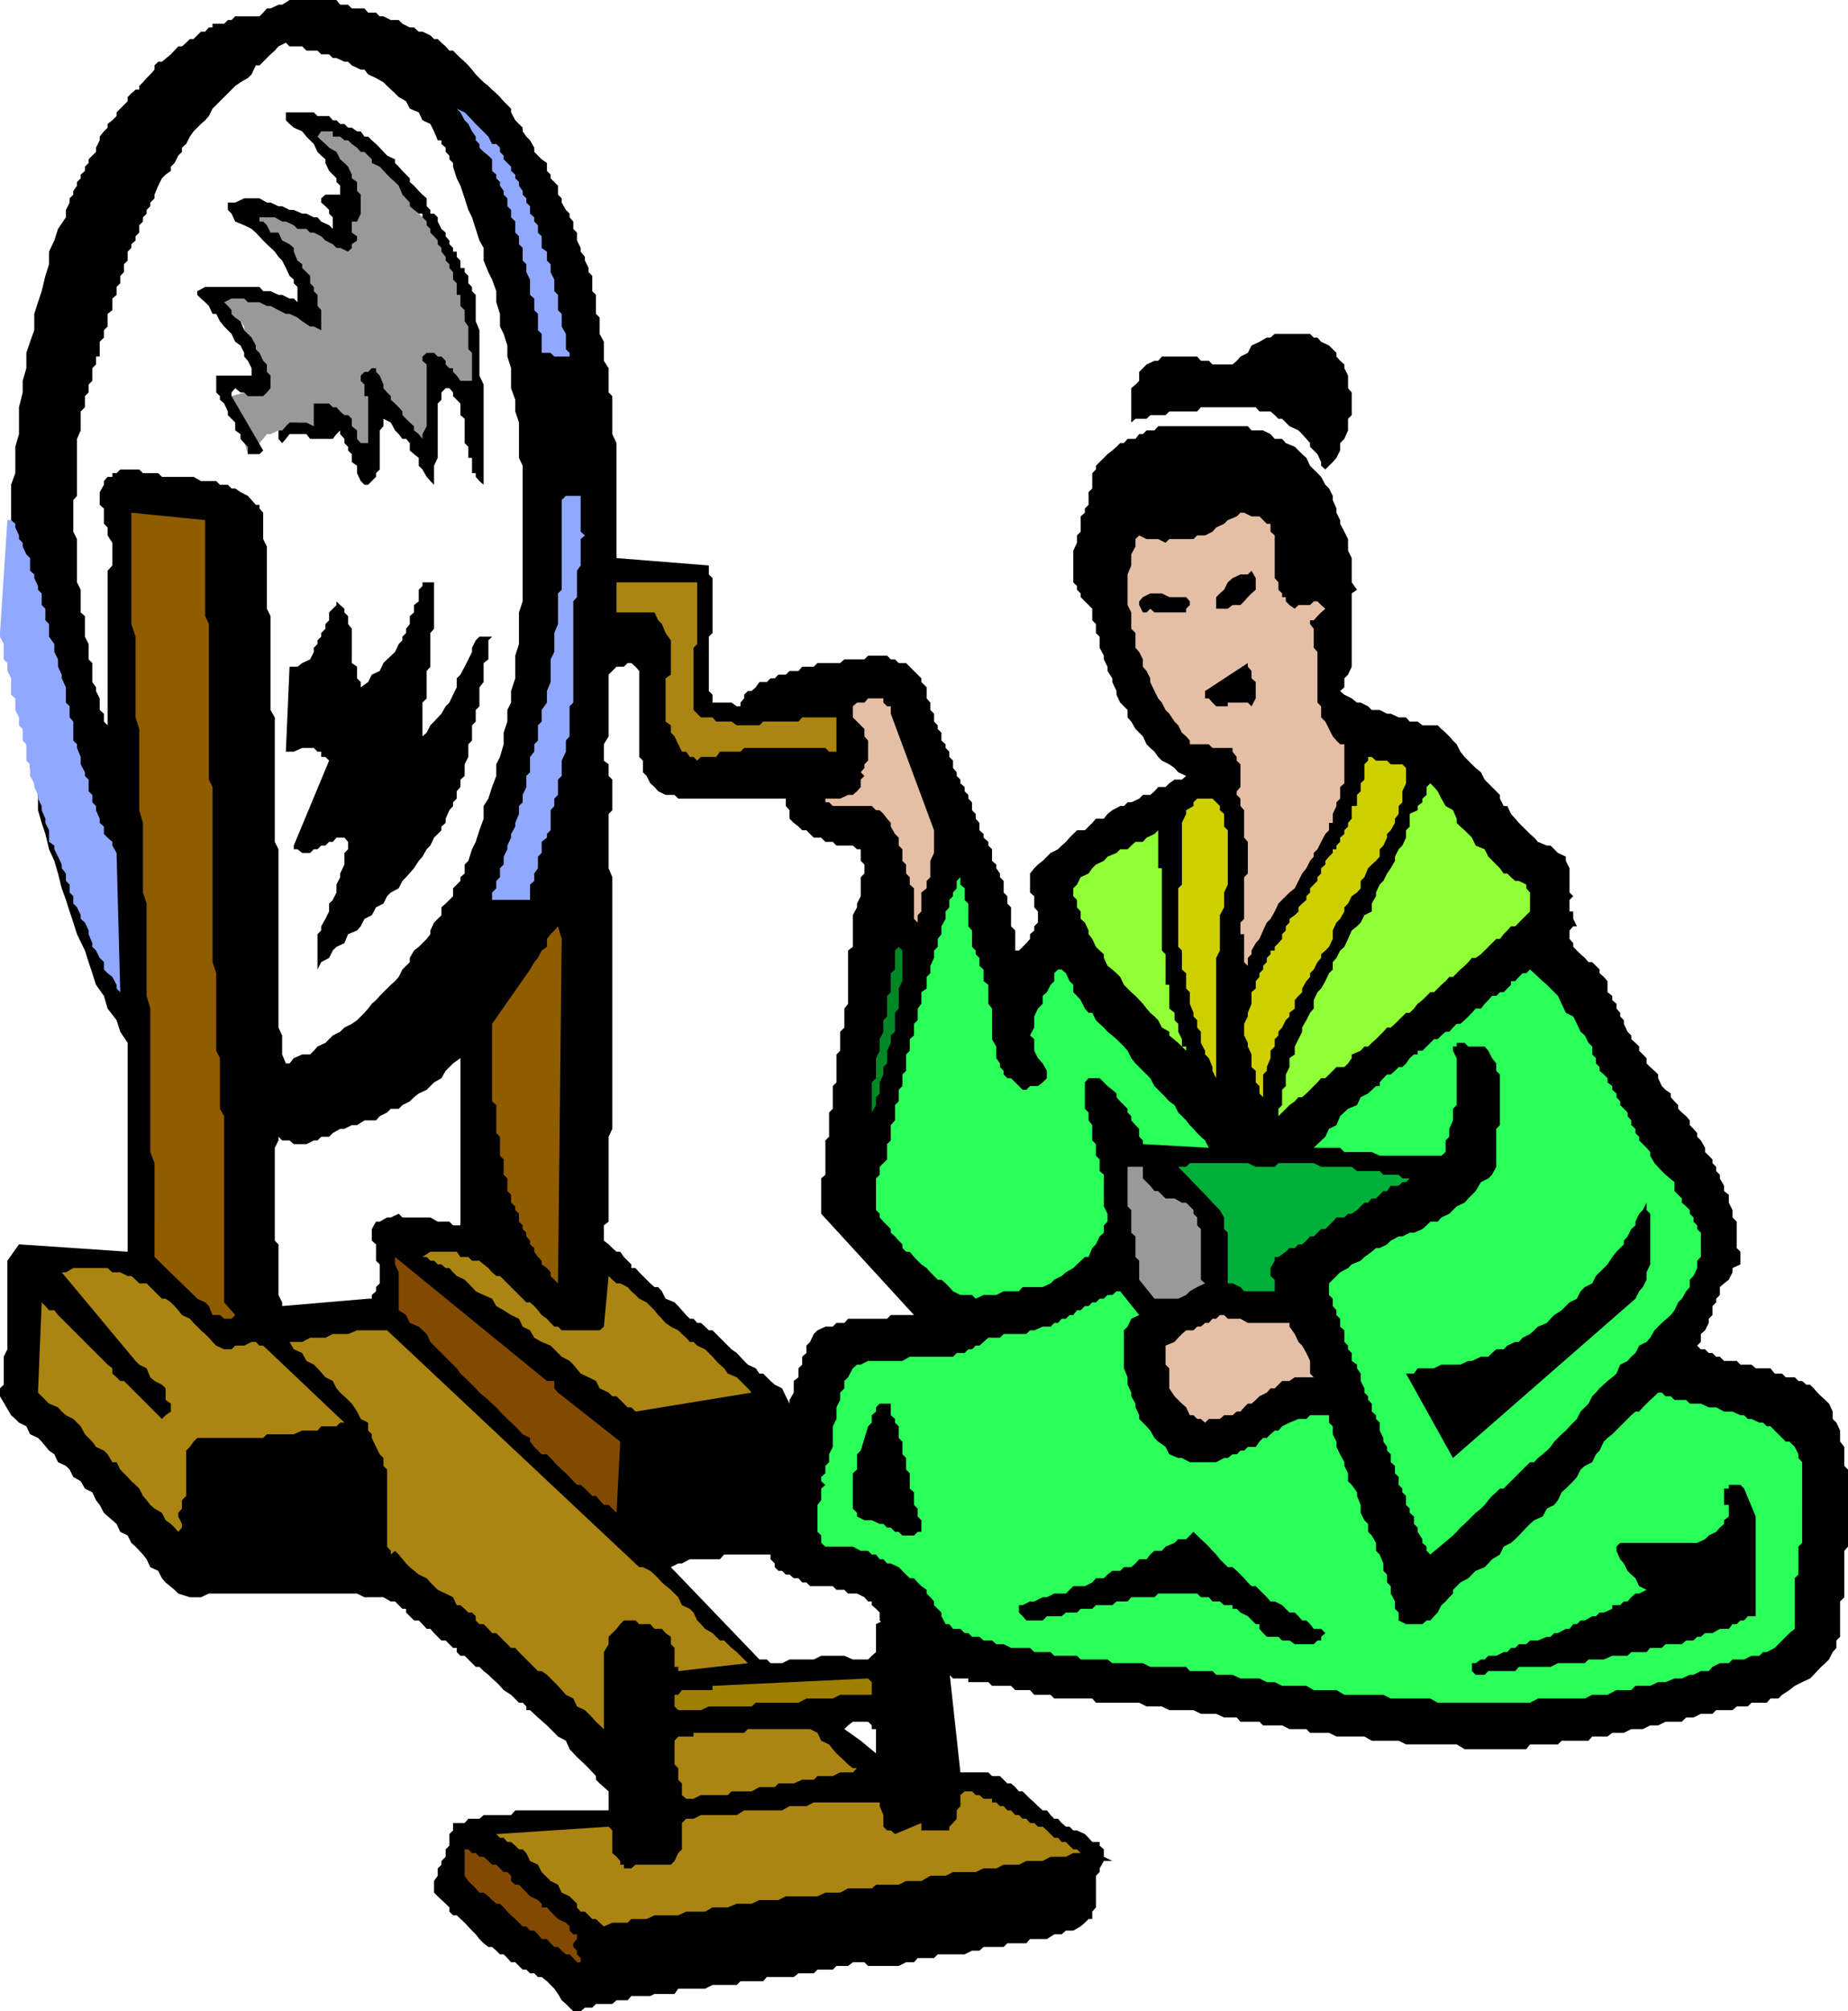
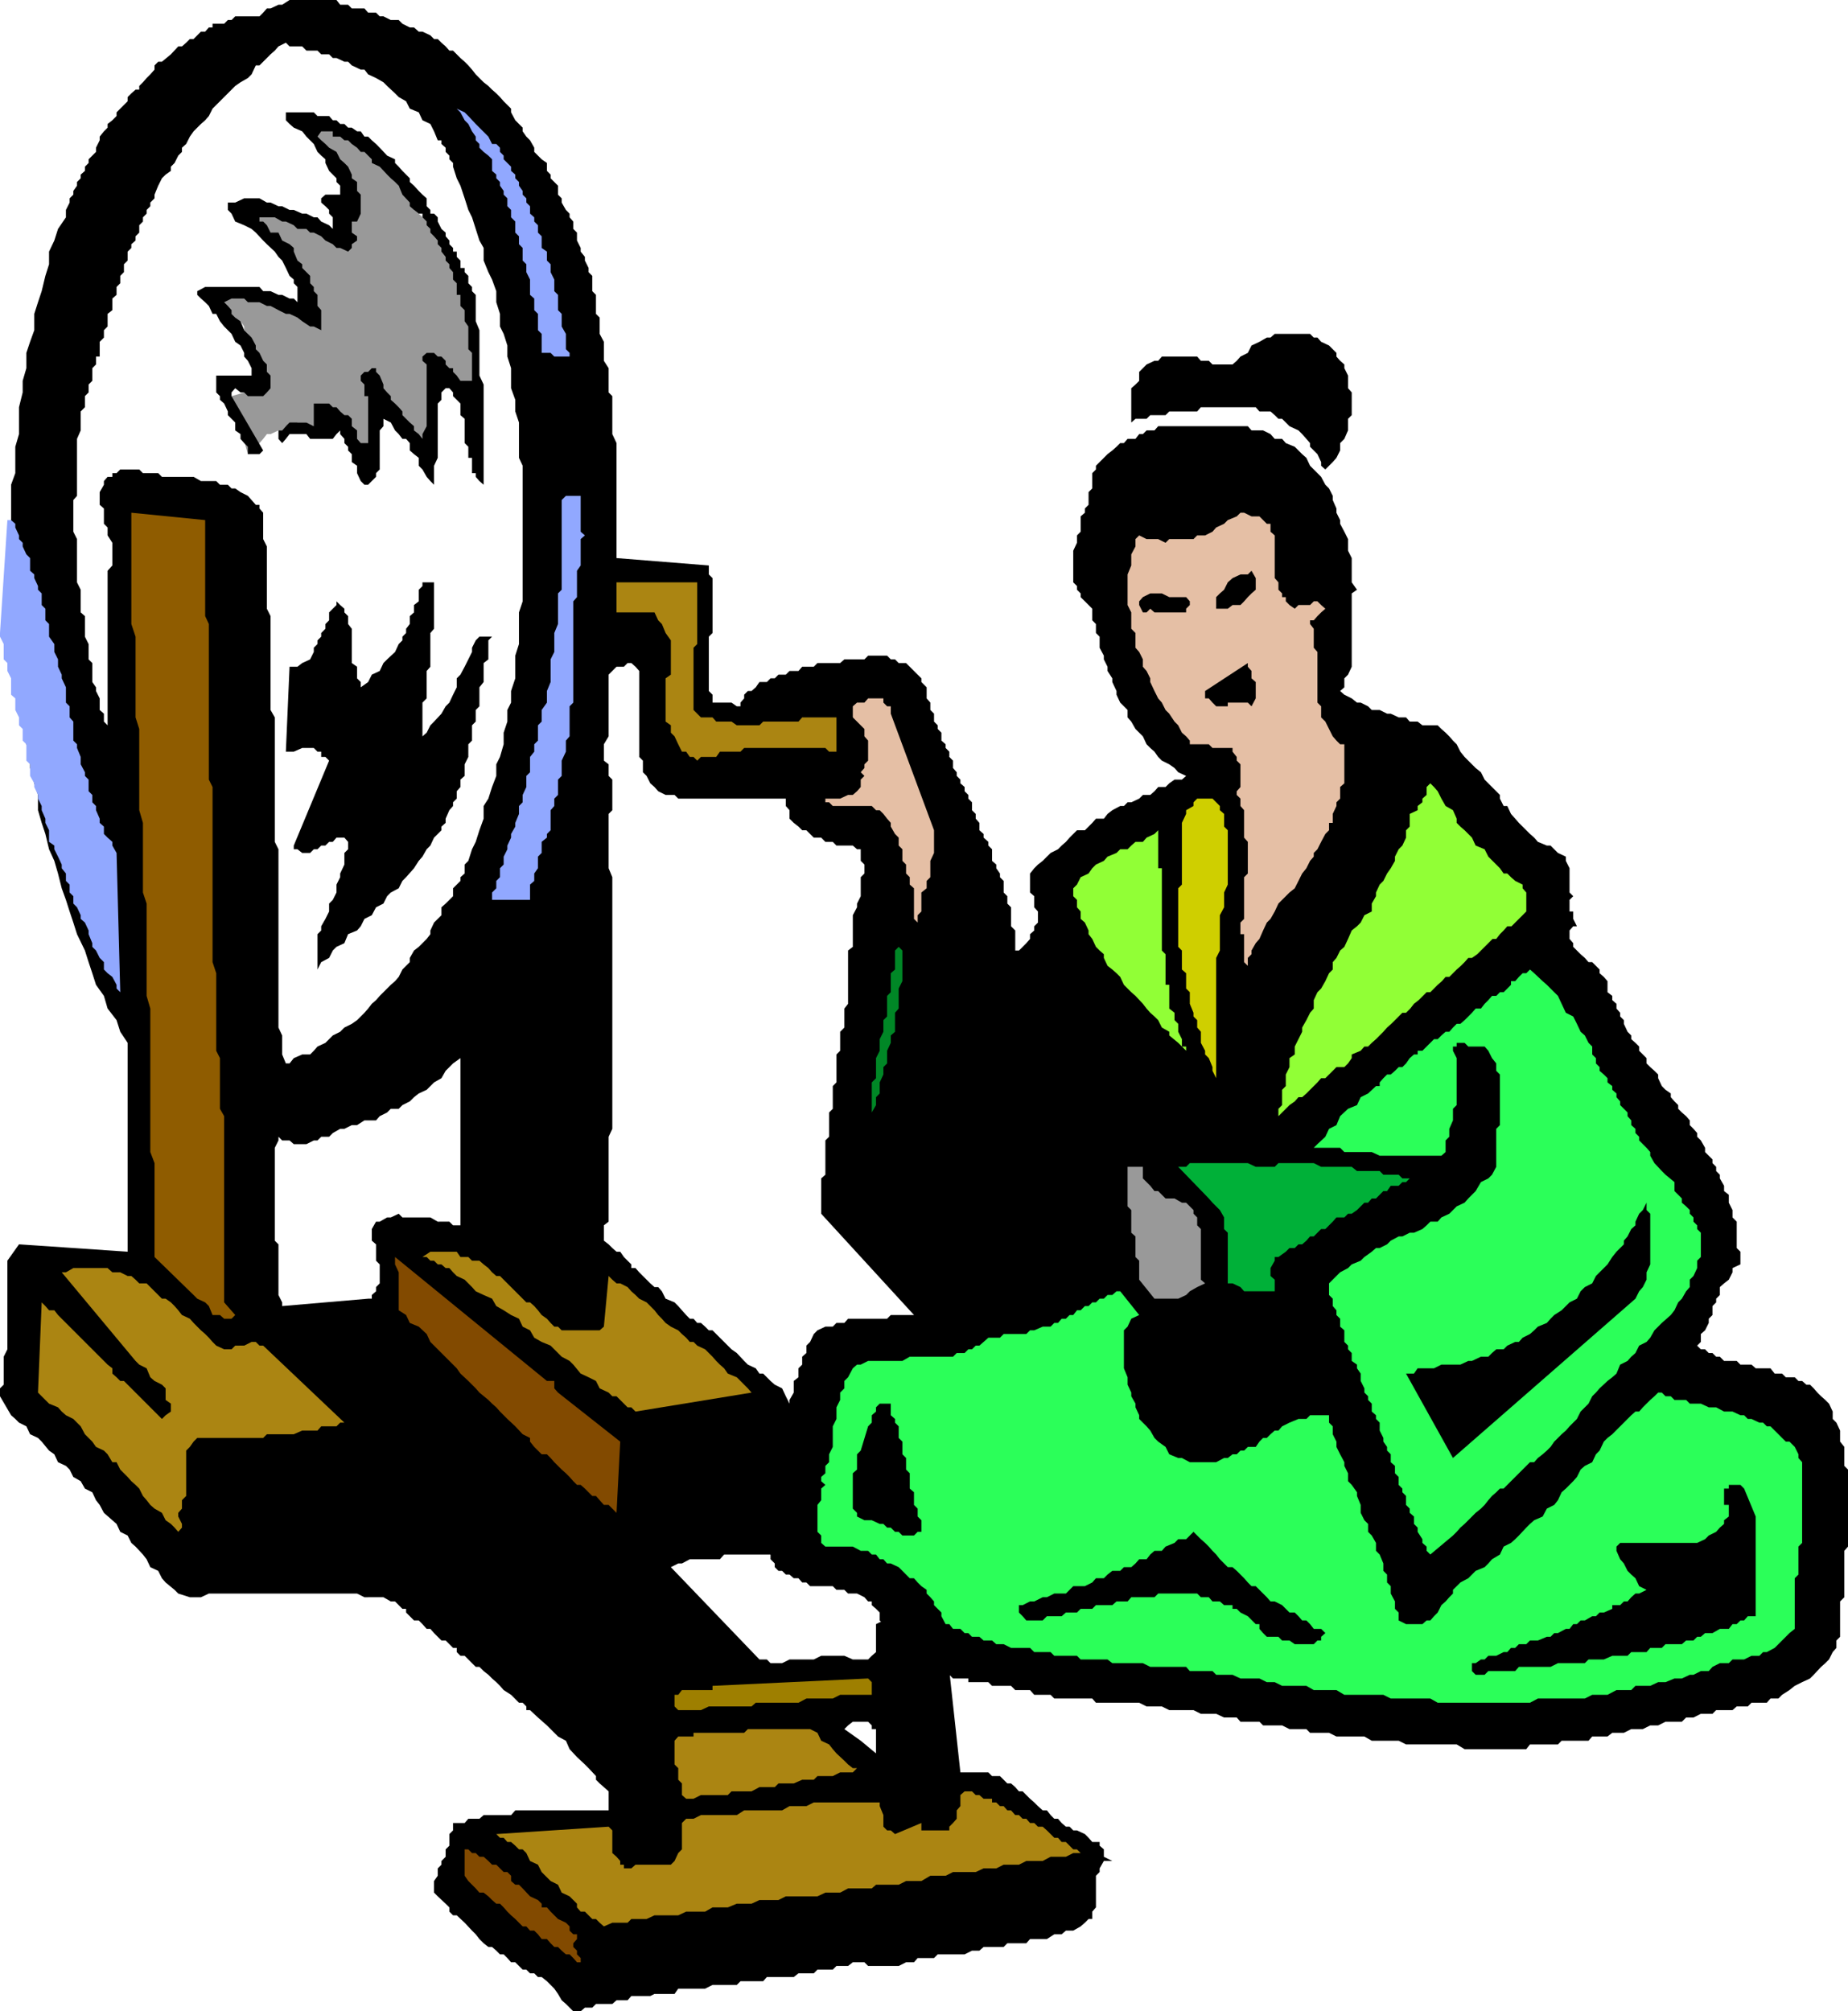
<svg xmlns="http://www.w3.org/2000/svg" width="350.402" height="381.297">
  <path d="m142.5 131 .8-.703.7-1h1.402l.7-.7h.8l.7-.699H149l.703-.699h1.7l.699-.8h2.199l.699-.7h4.3l.802-.699h3.8l.7-.703h3.601l.7.703h.8l.7.7h1.398l2.199 2.198.703.7v.699l1 1v2.101l.7.801v1.399l.699.699v1.5l.699.703v.7l.699.698v1.5l.8.7v.699l.7.703v1l.703.7v1.398l.7.8v.7l.699.699v.703l.8.7v.8l.7.7v.698l.699.7v1.5l.699.699v.902l.703.801v1.398l.797.7v.699l.902.8v.7l.7.703v2.2l.8.698v.7l.7 1v.699l.699.703v2.2l.699.698v1.399l.703.703v3.598l.797.8v3.801h.703l.7-.699.699-.703.699-.797v-.902l.8-.7v-.8l.7-.7v-2.101l-.7-.797v-2.102l-.8-.699v-3.601l.8-1 .7-.7.902-.699.797-.8.703-.7 1.399-.699.699-.703.8-.7.7-.8.699-.7.703-.699h1.5l1.399-1.398.699-.8h1.5l.699-.903.902-.7 1.5-.8h.7l.699-.7h.699l1.5-.699.703-.699h1.399l.8-.699.7-.8H221l.703-.7 1-.703h1.399l.8-.7-1.5-.699-.699-.8-1-.7-1.402-.699-.7-.699-.699-1-.8-.703-.7-.7-.699-1.5-.703-.699-.7-.699-.8-1.402-.7-.797v-1.402l-1.398-1.399-.699-1.5V131l-.8-1.703v-.7L210 127.2v-.8l-.7-1.399v-.703l-.8-1.5V120.7l-.7-.699v-1.703l-.698-.7v-2.199l-2.2-2.199v-.699l-.699-.703v-.7l-.703-.699v-6l.703-1.5V101.5l.7-.703v-2.899l.8-.699v-.8l.7-.7v-2.402l.699-.7V89.7l.698-.7v-.703l2.199-2.2.902-.699.801-.699.7-.699h.699l.699-.8h1.5l.699-.903h.703l.7-.7h1.5l.699-.8h17l.699.8h2.199l1.402.7.801.902h1.399l.699.801 1.699.7.703.698.7.7.8.699.7 1.5.699.703 1.398 1.398.8 1.5.7.7.703 1.402v.797l.7 1.601v.801l.699 1.399v.699l.8 1.5.7 1.402v2.2l.699 1.398v4.601l1 1.399-1 .703v13.898l-.7 1.5-.699.7v1.699l-.8.703.8.7 1.399.698 1 .801h.7l1.402.7.7.699h1.5l1.398.699h.703l1.5.703h1.399l.699.797h1.5l.902.703h2.899l.699.7.8.698.7.7.699.8.703.7.7 1.402.8 1 2.098 2.098 1 .8.699 1.399 2.902 2.902v.7l.7 1.398h.699l.699 1.5.8.902.7.801.703.7 1.399 1.398.8.699.7.8 1.699.7H294l1.402 1.402 1.5.7v.8l.7 1.399v4.601l.699.7-.7.699v2.199h.7v1.402l.699 1.399h-.7l-.698.8V178l.699.797v.703l.699.7.703.698.797.7.703.8h.7l1.398 1.399v.703l.8.7.7.8v2.098l.902.699v.8l.797.7v.902l.703.801v.7l.7.698v.7l.699 1.5.699.699V197l.8.7.7.698v.801l.699.7.703.699v1l.7.699.8.703.7.7v.698l.699 1.5.699.7 1 .699V208l.699.797.703.703v.7l.7.698.8.7.7.8v.899l.699.703.699.797v.703l.699.7.8 1.398v.8l.7.7.703.699v.703l.7.7v.8l.699.7v.698l.8 1.399v1l.899.703v1.5l.699 1.398v1.399l.8.8v5l.7.7v2.402l-1.5.7v.8l-.7 1.399-.898.699-.8.703v1.5l-.7.7v.698l-.699.7v1.699L324 250v.797l-.7 1.402-.8.7v1.5l-.7.699.7.699h.8l.7.703h.703l.7.7h.699l.8.8h2.399l.699.7h2.102l.8.698h2.801l.797 1h1.402l.7.7h1.699l.699.699h.703l.797.703h.703l.7.7.699.8.699.7.8.698.7.7.699 1.5V269l.703.7.7 1.5v2.097l.8 1v3.601l.7.7v14.601l-.7.801v8.797l-.8.8v6.7l-.7.703v1.398l-.703.801-.7 1.399-.698.699-.801.703-1.399 1.5-.699.7-1.5.698-1.402.7-1 .8-1.399.899-.699.703h-1.5l-.703.797h-2.898l-.7.703h-2.101l-.801.7h-3.098l-.699.698H322.5l-1.398.7h-1.399l-.8.8H315.8l-1.399.7h-1.5l-1.402.699h-2.2l-1.398.703h-2.199l-.902.7h-2.899l-.699.8h-5.101l-.7.7h-5.3l-.7.898h-11.699l-1.5-.899h-9.601l-1.399-.699h-5.101l-1.399-.8h-5.3l-1.403-.7h-3.598l-.699-.703H244.5l-1.398-.7H239.5l-.7-.699h-3.597l-.703-.8h-2.398l-1.5-.7h-2.899l-1.402-.699h-4.598l-1.402-.699h-2.899l-1.402-.703h-8.2l-.698-.797h-7.2l-.699-.703h-3.101l-.801-.899H192.5l-.797-.8h-3.601l-.7-.7h-3.8v-.699h-2.899L180 317.5h-1.5l-1.398-.703-.7-.797h-1.699l-1.402-.703-.801-.7-.7-.699-1.398-.699-.699-.8-.8-1.399-.7-.703-.703-1.5v-.899l-.7-.699v-1.5l-.698-.699-.801-.703v-.7h-.7l-.699-.8-1.402-.7h-1.7l-.698-.699h-1.5l-.7-.699h-4.3l-.7-.699h-.8l-.7-.8h-.902l-.797-.7H149l-.7-.703h-.698l-.7-.7v-.699l-.8-.8v-.899l-.7-.699v-10.402l.7-1.399v-2.902l.8-1.399V275.7l.7-1.402v-1l.699-.7V271.2l.699-1.5v-2.101l.703-.801v-1.399L150.5 264v-2.203l.902-.7v-1.699l.7-.699v-1.5l.8-.699v-1.402l.7-.7.699-1.5.699-.699 1.5-.699h1.402l.7-.703h1.5l.699-.797h7.402l.7-.703h4.398l-17.598-19.2v-6.699l.797-.699v-6.5l.703-.699v-4.602l.7-.699v-4.3l.699-.7v-5.3l.699-.7v-3.601l.8-.801v-3.598l.7-.902v-10.098l.902-.699v-6l.797-1.5v-.703l.703-1.399v-3.601l.7-.7v-1.699l-.7-.699V161h-.703l-.797-.703h-3.101l-.7-.7H156.5l-.797-.8h-1.402l-1.399-1.399h-.8l-.7-.699-.902-.699-.797-.8v-1.602l-.703-.801v-1.399l-.7-1.398v-5.8l-.698-.7v-1.703l-.7-.7-.8-.699h-.7l-.699-.8h-1.402l-.801-.7v-.699l-.7-.699-.698-1.5-.7-1.402v-1.399l.7-.8v-.7l.699-.699h.699" />
  <path fill="#2bff59" d="m161.703 259.398.797-.699h.703l1.399-.699h6.5l1.398-.8h8.203l.7-.7h1.5l.699-.703h.699l.699-.7h.703l.797-.699.902-.8h2.2l.699-.7h4.3l.7-.699h.8l1.602-.699h1.5l.7-.703h.699l.699-.797h.8l.7-.703h.699l.703-.899h.7l.8-.8h.7l.699-.7h.699l.699-.699h.8l.7-.699h.902l.801-.703h.7l3.597 4.5-1.5.703-.7 1.5-.698.7v7.198l.699 1.7v1.402l.699 1.5v.7l.8 1.398v.699l.7 1.5V269l1.402 1.398.7.801.8 1.399.7.699 1.398 1 .703 1.402 1.7.7h.699l1.5.8h5l1.5-.8h.699l.902-.7h.797l.703-.699h.7l.699-.703h1.5l.699-1 .699-.7h.703l.7-.699.8-.699h.7l.699-.8 1.398-.7 1.703-.699h1.5l.7-.703H252v1.402l.703.7v1.5l.7 1.398v1l.699 1.402.8 1.5v.7l.7 1.398v1.5l.699.703 1 1.398v.7l.699 1.699v1.5l.703 1.402.7.7v1.5l.699.699.8 1.402v1.5l.7.7.699 1.698v1.399l.699.703v1.5l.703.7v1.398l.797 1.5V305l.703.7v1.5l1.399.698h3.101l.797-.699h.703l.7-.8.699-.7.699-1.402.8-.7.7-.8.699-.7v-.699l.703-.699.7-.699 1.5-.8.699-.7.699-.703 1.699-.7.703-.699.7-.8 1.5-.899.699-1.5 1.398-.699.8-.703.7-.7 1.402-1.5.7-.699.8-.699 1.598-.699.8-1.5 1.403-.703.7-.899.699-1.5.8-.699 1.399-1.402L299 280l.703-1.402.797-.7 1.402-.699.7-1.5.699-.699.8-1.703.7-.7.902-.699 2.899-2.898.699-.703.8-.7h.7l.699-.8.703-.7.7-.699.8-.699.7-.699h.699l.699.7h1l.699.698h2.203l.7.7h2.097l1.5.699h1.402l1.5.8h1.598l1.5.7h.703l.7.703h.699l1.5.7h.699l.699.698h.703l.797.801.703.7 1.399 1.398h.699l1 1 .699 1.402v.7l.703.8V292.5l-.703.7v5.3l-.7.7v9.597l-1 .8-.698.7-.7.703-.699.7-.703.698-1.5.801h-.7l-.698.7h-1.5l-1.399.699H328.5l-.7.699h-1.698l-1.399.703-.703.797h-1.5l-1.398.703h-.7l-1.5.7H317.5l-1.7.698h-1.398l-1.5.7h-2.8l-.801.8H306.5l-1.7.899h-2.898L300.5 322h-8.898l-1.5.797h-17.5l-1.399-.797h-7.5l-1.402-.703h-7.399l-1.5-.899h-4.3l-1.399-.8h-4.601l-1.399-.7h-1.5l-1.402-.699h-3.598l-1.5-.699h-3.101l-.7-.703h-4.3l-.7-.797h-6.8l-1.399-.703h-5.8l-.903-.7h-5.098l-.699-.699h-4.3l-.7-.699h-3.101l-.801-.8h-3.598l-1.402-.7h-1.399l-.8-.699H186.5l-.797-.703h-1.402l-.7-.7h-.699l-.8-.8h-1.399l-.703-.899h-.7l-.8-1.5v-.699l-.7-.699-.698-.703v-.7l-.7-.8-.699-.7v-.699l-1-.699L174 300l-.7-.8h-.8l-.7-.7-.698-.703-.7-.7-1.5-.699h-.699l-.703-.8h-.7l-.698-.899h-.801l-.7-.699h-1.398l-1.5-.8H156.5l-.797-.7v-1.402l-.703-.7v-5.101l.703-.899V282.2l.797-.699-.797-.703V280l.797-.703v-1.399l.703-.699v-1.5l.7-1.402v-3.899l.699-1.398v-2.203l.699-1.399V264l.8-.8v-1.403l.7-.7.902-1.699" />
  <path fill="#e5bfa5" d="M164.602 142.5v-2.102l-.7-.8v-1.399L161.703 136l-.902-.703-1.5-.7-.7-.699h3.102l.797-.699h1.402l.7-.8h2.898v.8l.703.7h.7v1.398l8.199 22.101v4.301l-.7 1.5v3.098l-.699.703v1.398l-1 .801v3.598l-.703.703v1.398l-.7-.699v-5.8l-.8-.7v-1.402l-.7-.7v-1.699l-.698-.699V161l-.7-.703v-1.5l-.699-.7-.8-1.398V156l-.7-.8-.703-.903-.7-.7h-.698l-.801-.8h-7.399l-.699-.7h-.703v-.699l-.797-.699v-1.5h2.2l.699-.699h1.5l.699-.703h.902l1.5-1.399.7-.8v-.7l.699-.699V142.5" />
  <path d="m164.602 270.398.699-.699v-1.402l.8-.7v-.8l.7-.7h2.101v2.2l.801.703v.7l.7.698v2.2l.699.699v2.402l.699.7v2.199l.699.699v2.902l.8.7v2.398l.7.703v1.5l.703.7v2.198H174l-.7.7h-2.198l-.7-.7h-.699l-.8-.8h-.7l-.703-.7h-.7l-1.5-.699h-1.398l-1.402-.699v-.703l-.797-.797v-6.703l.797-.7V275.7l.703-.699 1.399-4.602" />
  <path fill="#008726" d="M170.402 177.098v2.402l.7.7v5.8l-.7 1.398v3.801l-.699.801v3.598l-.8.699v1.402l-.7 1.5v2.399l-.703.699v1.402l-.7 1.5v2.098l-.698.703v1.5l-.801 1.398v3.899-9.598l.8-.8v-3.801l.7-1.399V197l.699-1.402v-2.2l.703-.699v-3.902l.7-.7V184.5l.8-.703v-3.598l.7-.699v-2.402" />
-   <path fill="#2bff59" d="M182.102 166.297v1.402l.8.7v2.199l.7.699v4.3l.699.801v3.102l.699.7v.698l.703.7v1.5l.797.699V186l.902.7v3.597l.7.902V197l.8 1.398v2.2l.7 1v.699l.699.703v.7l.699.698h.703l.797.801.703.7.7.699h.699l.699-.7h1.5l.902-.699.797-.8V203l-.797-1.402-.902-1-.7-1.399V197l-.8-.703.8-1.5v-2.098l.7-1.5.902-.902v-1.5l.797-.7.703-1.398.7-.699v-1.5l.699-.703h.699l.8.703.7 1.5.699.7v1.398l.703.699.7.8.8 1.602.7.801h.699l.699 1.398.699.7.8.699.7.8.902.7.801.703 1.399 1.398.699.801.699 1.399.8 1 2.802 2.8.8 1.5 1.399 1.399.699.703.703.797 1 .703.7 1.398 1.5 1.5.699.899.699.703.699.797.703.703.797.7.703 1.398-12.5-.7v-.699L216 215.5V214l-.7-.703-.8-.899v-.8l-.7-.7v-.699l-.698-.699-.7-.703-.699-.797v-.703l-.8-.7-.903-.699-1.5-1.5h-2.098l-.699.801v5l.7.7v1.5l.699.898v2.902l.699.7v2.199l.699.699V222l.8.7v6l.7 1.398v1.5l-.7.699v1.402l-.8.7-.7 1.5-.698.699-.7 1.699h-.699l-1.5 1.402-.703.7-1.398.8-.801.7-1.399.699-.699.699-1.5.703h-3.8l-.7.797h-2.902l-1.399.703H186.5l-1.5.7-.7-.7h-2.198l-1.399-.703L180 244l-.7-.703-.8-.7h-.7l-1.398-1.398-.699-.8-1-.7L174 239l-.7-.703-.8-1h-.7l-.698-.7v-.699l-.7-.699-.699-.8-.8-.7V233l-.7-.703-.703-.7-.7-.8v-.7l-.698-.699v-6l.699-.699v-1.5l1.402-1.402v-2.899l.7-.699v-2.902l.8-.899V209.5l.7-.703v-2.2l.699-.699V203.7l.699-.699v-3.102l.699-.699V197l.8-.703v-2.2l.7-.699V191.2l.703-.902v-2.2l1-.699V185.2l.7-.699v-1.402l.699-1.5V180.2l.699-.699V178l.699-.902v-1.5l.8-1.399v-1.402l.7-.797v-1.402l.703-.7v-.699l.7-.8V167l.699-.703" />
  <path d="M193.203 304.297h.7l1.398-.7h.8l1.602-.8h.797l1.402-.7h2.2l1.398-1.398h2.203l1.399-.699.699-.8h1.5l.699-.7.902-.703h1.5l.7-.7h1.398l.8-.699.7-.8h1.402l.7-.899.8-.699h1.399l.699-.8 1.703-.7.7-.703h1.5l1.398-1.399.699.7.703.699.797.703.703.7.7.8.699.7.699.898 1.5 1.5h.902l.797.699 1.402 1.402.7.801.699.7h.8l1.399 1.398.703.699.7.8h.8l1.399.7.699.703.699.7h1l.703.698.7.801h.8l.7.7.699.898h1.398l.8.8-.8.7V311h-.7l-.698.7H245.5l-1-.7h-1.398l-.7-.703h-2.199l-.703-.7-.7-.8v-.899h-.698l-1.5-1.5-1.399-.699-.703-.699h-.797v-.703h-1.601l-.801-.7h-1.399l-.699-.8h-1.5l-.703-.7h-7.398l-.7.7H214.5l-.7.8h-2.097l-.8.7H207.8l-.7.703h-2.199l-.699.7h-2.101l-.801.698h-2.8l-.797.801h-3.101l-.7-.8-.699-.7v-1.402" />
  <path fill="#91ff36" d="m203.5 168.398.703-.699.7-1.402 1.5-.7.699-1 .699-.699 1.5-.699.699-.8 1.703-.7.7-.699h1.398l.699-.703.8-.7h1.403l.7-.8 1.5-.7.699-.699v7.2h.699v15.601l.699.7v5.8h.703v4.5l1 .801v1.398l.7.7v1.5l.699 1.402v1.398h.8v.801l-1.5-1.5-1.699-1.402v-.7l-1.402-.8-.7-1.399-.699-.699-.8-.699-.7-.8-.699-.903-1.402-1.5-.801-.7-1.398-1.398-.7-1.5-.699-.699-.8-.703-.903-.7-.7-1.5v-.699l-.8-.699-.7-.699-.698-1.5-.7-.902v-.7l-.699-1.5-.8-.699v-1.402l-.7-.797v-1.402l-.703-.7v-1.5" />
  <path fill="#999" d="M216.703 221.2v2.198l1.399 1.399.8 1h.7l.699.703.699.7h1.703l1.399.8h.8l1.399 1.398v.7l.699.699v1.5l.703.703v9.598l.797.699-1.5.703-1.398.797-.7.703-1.5.7h-4.5L216 242.597V239l-.7-.703v-3.899l-.8-.699v-4.3l-.7-.7v-7.5h2.903" />
  <path fill="#e5bfa5" d="m216 101.5 1.402.7h2.2l1.398.698.703-.699h4.598l.699-.699h1.5l1.402-.703.7-.797 1.5-.703.699-.7 1.699-.699.703-.699h.7l1.398.7h1.5l.699.699.703.699h.7v1.5l.8.703v8.098l.7.8v1.399l.699.703v.7h.699v.8l.699.7 1 .698.703-.699h2.2l.699-.699h.699l.699.7.8.698-.8.7-.7.699-.698.8h-.7v.7l.7.902v3.598l.699.8v9.602l.699.7V136l.8.797.7 1.402.703 1.399.7.8.699.7h.8v7.402l-.8.7v2.198l-.7.7v.699l-.699 1.5V156H252v1.398l-.7.7-.8 1.5-.7 1.402-.698.7v.698l-.7.801-.699 1.399-.8 1-.7 1.402-.703 1.398-1 .801-2.098 2.098-.699 1.5-.8 1.402-.7.7-.703 1.5-.7 1.601-.698.797-.801 1.402v.7l-.7.699v1.5l-.699-.7v-5.3h-.699v-2.2l.7-.699v-7.902l.699-.7v-6l-.7-.8v-5.2l-.699-.8v-1.399l-.703-.699V150l.703-.8v-4.302l-.703-.699v-.699l-.797-1v-.703h-3.8l-.7-.7h-3.601v-.699l-.7-.8-.8-.7-.7-1.398-.699-.703-1-1.5-.703-.7-.7-1.398-.698-.8-.7-1.399-.8-1.703v-.7l-.7-1.398-.699-.8V125l-.703-1.402-.7-.801V120l-.8-.8v-3.102l-.7-1.399v-5.8l.7-1.7v-2.101l.8-1.5v-1.399l.7-.699" />
  <path d="M222.703 67.598H227l.703.8h1.5l.7.7h3.8l.797-.7.703-.8 1.399-.7.699-1.398 1.5-.703 1.402-.797h.7l.8-.703h6.7l.699.703h.699l.699.797 1.5.703 1.402 1.398v.7l.7.8.8.7v.699l.7 1.402v2.399l.699.8V78.7l-.7.7v2.199l-.699 1.601-.8.801v1.398l-.7 1.399-.699.8-.703.7-.7.703-.8-.703v-.7l-.7-1.5-1.398-1.398V84l-.699-.8-.8-.903-.7-.7-1.703-.8-1.398-1.399h-.7l-.699-.699-.8-.699H238.8l-.7-.8h-10.398L227 78h-5.297l-.703.7h-2.898l-.7.698h-2.101l-.801.7v-6.5l.8-.7.7-.699V70.5l1.402-1.402 1.5-.7h.7l.699-.8h2.402m-4.601 44.902h2.199l1.402.7h3.2l.699.8v.7l-.7.698v.7h-6l-.8-.7-.7.7h-.699l-.703-1.399V114l.703-.8 1.399-.7" />
-   <path fill="#e5bfa5" d="M231.3 249.297h.802l.699.703h2.402l1.399.797h7.898v.703l1 1.398.703 1.5.7.7.8 1.402.7 1.5v2.398l.699.7H245.5l-1 .699h-1.398l-.7.703-.699.7h-.8l-.7.8-1.402.7-.7.698-.8.7h-.7l-.699.699-.699.8h-.703l-.797.7h-1.601l-.801.703h-2.098l-.703.7-.797-.7H227l-.7-.703h-.698l-.7-1.5-.8-.7-1.399-1.398-1-1.5v-3.8l-.703-.7v-3.601l1.703-.7.7-.8.699-.7.8-.699h1.399l.699-.699h.703l.797-.703h.703l.7-.797h.699l.699-.703" />
  <path fill="#00b038" d="M240.203 221.2h1.5l.7-.7h6.699l1.398.7h5.8l1 .8h4.302l.699.7h2.902l.7.698h1.398l-.7.7h-.699l-.699.699h-1.5l-.703 1h-.7l-.698.703-.7.7h-.8l-.7.8h-.699l-.703.7-.7.698-1 .7h-.698l-.7.699h-1.5l-.699.8-.703.7-.7.703h-.8l-1.398 1.398h-.7l-.699.801-.8.7h-.7l-.703.699h-1l-.7.699-1.398 1h-.699V239l-.8 1.398v1.5l.8.7v2.199h-5.8l-.7-.797-1.5-.703h-.902v-9.598l-.7-.699v-2.203l-.8-1.399-1.399-1.398-.699-.8-5.8-6h1.5l.699-.7h11l1.5.7h2.101" />
  <path fill="#cfcf00" d="M229.203 151.398h.7l1.398 1.399v.8l.8.7v2.402l.7.7v10.3l-.7 1.5V172l-.8 1.5v6.7l-.7 1.398v22.8l-.699-1.398v-.703l-.699-1.7-.703-.699v-.699l-.797-1.5v-2.101l-.703-.801v-1.399l-.7-.699V192l-.698-1.703v-2.2l-.7-.699V184.5l-.8-.703v-3.598l-.7-.699v-11.102l.7-.699V156l.8-1.703v-.7l1.399-.8v-.7l.699-.699h2.203" />
  <path d="M236.602 125.7v.698l.699.801v1.399l.8.699v3.101l-.8 1.5-.7-.699h-3.8v.7h-2.2l-.699-.7-.699-.8h-.703V131l8.102-5.3m.698-17.5.802 1.398v2.199l-.801.703-.7.7-.699.8-.699.7h-1.5l-.902.698h-2.2V113.2l.7-.699.8-.703.7-1.399.902-.8 1.5-.7h1.399l.699-.699" />
-   <path fill="#cfcf00" d="M237.3 190.297v-2.2l.802-.699V186l.699-.8v-.7l.699-.703v-.7l.703-.699v-.8l.7-.7v-.699h.8v-.699l.7-.703.699-.797v-.902l.699-.7v-.8l.699-.7v-.699l1-.699.703-.703V172l.7-.703.8-.7v-.699l.7-.699v-.8L249.8 167v-.703l.699-.7v-1l.8-.699v-.699l.7-.8.703-.7V161h.7v-.703l.699-.7v-.8l.8-.7v-.699l.7-.699V156l.699-.8v-2.403h1v-2.098l.7-.699v-1.5l.703-.703v-2.899l.7-.699v-.699h.699l.8.7H263l.703.698h2.2l.699.7v2.902l-.7 1.5v2.098l-.699.699v1.5l-.703.902V156l-.797 1.398-.703.7v.699l-.7 1.5-.698.703v1.398l-.7.801-.8.7-.7.699-.699 1.699L258 167v1.398l-.7.801-1 .7-.698 1.398-.7.703v.797l-.8 1.402-.7.7-.699 1.5V178l-.703 1.5-.7.7-.8.698v.7l-.7.8-.698 1.399-.7.703v.7l-.699.8-.8 1.398v.7l-.7.699-.703.8v1.602l-1 .801v.7l-.7.698-.698 1.399-.7.8v.7l-.699.703v1.398l-.8.801v1.399l-.7 1.699V203l-.703.7v4.3l-.7-.703v-1.399l-.698-.699V203l-.801-.703v-2.399l-.7-1.5v-.699l-.699-1.402v-2.2l.7-1.398V192l.699-1.703" />
-   <path fill="#91ff36" d="M260.102 172.797v-1.5l.8-1.399v-.699l.7-1.5.699-.699.699-1.402.703-1 .797-1.399v-.8l.703-1.399.7-.703.699-1.5v-1.399l.699-.699v-2.402l1.5-.7v-.8l.902-.7v-.699l.797-.699v-1.5l.703-.699.7.7.699.8.699 1.398.8 1.399 1.399.8.703 1.602V156l.7.7.8.698 1.399 1.399.699 1.5 1.699.703.703 1.398 2.2 2.2.699 1h.699l.699.699.8.703h.7l1.402.7v.698l.7.801v3.598l-.7.703-.699.7-.703.698-.7.7h-.8l-.7.8-.698.7-.7.902h-.699l-.8.797-.7.703-.703.7-.7.698-1 .7h-.698l-.7.8-.699.7-.8.699-.7.703-.703.7h-.7l-.698.8-.801.7-1.399 1.398h-.699l-.703.699-.797.8-.902.7-.7.902-.8.801h-.7l-1.398 1.398-.703.7-.797.699H263l-.7.8-.698.7-.7.703-.8.7-.7.698h-.699l-.703.801-1.7.7v.699l-.698 1-.7.699h-1.5l-.699.703-.703.7-.7.698h-.8l-.7.801-2.097 2.098-.8.703h-.7l-.703.797-1 .703-2.098 2.098v-1.399l.7-.699v-2.902l.699-.7V203.7l.699-1.402v-1.7l1-.699v-1.5l.703-1.398.7-1.402v-.801l.8-1.399.7-1.398.699-.8v-1.602l.699-1.5.699-.7.8-1.398.7-1.5.703-.703v-1.399l.7-.8.699-1.399.8-.699.7-1.5.699-1.602 1-.8.699-.7.703-1.398 1.399-.703" />
+   <path fill="#91ff36" d="M260.102 172.797v-1.5l.8-1.399v-.699l.7-1.5.699-.699.699-1.402.703-1 .797-1.399v-.8l.703-1.399.7-.703.699-1.5v-1.399l.699-.699v-2.402l1.5-.7v-.8l.902-.7v-.699l.797-.699v-1.5l.703-.699.7.7.699.8.699 1.398.8 1.399 1.399.8.703 1.602V156l.7.7.8.698 1.399 1.399.699 1.5 1.699.703.703 1.398 2.2 2.2.699 1h.699l.699.699.8.703l1.402.7v.698l.7.801v3.598l-.7.703-.699.7-.703.698-.7.7h-.8l-.7.8-.698.7-.7.902h-.699l-.8.797-.7.703-.703.7-.7.698-1 .7h-.698l-.7.8-.699.7-.8.699-.7.703-.703.7h-.7l-.698.8-.801.7-1.399 1.398h-.699l-.703.699-.797.8-.902.7-.7.902-.8.801h-.7l-1.398 1.398-.703.7-.797.699H263l-.7.8-.698.7-.7.703-.8.7-.7.698h-.699l-.703.801-1.7.7v.699l-.698 1-.7.699h-1.5l-.699.703-.703.7-.7.698h-.8l-.7.801-2.097 2.098-.8.703h-.7l-.703.797-1 .703-2.098 2.098v-1.399l.7-.699v-2.902l.699-.7V203.7l.699-1.402v-1.7l1-.699v-1.5l.703-1.398.7-1.402v-.801l.8-1.399.7-1.398.699-.8v-1.602l.699-1.5.699-.7.8-1.398.7-1.5.703-.703v-1.399l.7-.8.699-1.399.8-.699.7-1.5.699-1.602 1-.8.699-.7.703-1.398 1.399-.703" />
  <path fill="#2bff59" d="m290.102 183.797.8.703 1.598 1.5.8.7 1.403 1.398.7.699.699 1.5.8 1.703 1.399.7.699 1.398.703 1.5.797.699.703 1.402.7.7v1.5l.699.699v1l.699.699V203l.8.7.7.698v.801l.902.7v.699l.797.699V208l.703.797v.703l1.399 1.398v.7l.699.8v.899l.8.703v.797l.7.703v.7l.699.698.703.7.7.8v.7l.8 1.402 1.399 1.5.699.7 1.699 1.398v1.699l1.402 1.402V228l.801.7.7.698v.7l.699.699v.8l.699.7V233l.699.7v4.597l-.7.703v1.398l-.698 1.5-.7.7V244l-.699.797-.8 1.402-.7.7-.703 1.5-.7.898-1.698 1.5-.7.703-.699.7-.8 1.398-.7.8-1.402.7-.7 1.402-.8.7-.7.8-1.398.7-.703 1.698-.797.7-.902.699-1.5 1.402-.7.801-.699.7-.699 1.398-.703.699-.797.8L299 269l-1.398 1.398-.7.801-.8.7-1.399 1.398-.703 1-.7.703-.8.7-.898.698-.7.801h-.8l-1.399 1.399-.703.699-.7.703-.8.797-.7.703-.698.7h-.7l-.699.698-.8.7-.7.8-.703.899-.7.703-1 .797-.698.703-1.399 1.398-.8.7-.7.8-.703.7-4.297 3.601-.703-.699v-.8l-.797-.7v-.703l-.902-1.399v-.8l-.7-.7V287.5l-.8-.703V286l-.7-.703v-1.7l-.699-.699v-.699l-.699-.699V280l-.703-.703v-1.399l-.797-.699v-1.5L263 275v-.703l-.7-1v-.7l-.698-1.398v-1.5l-.7-.699v-.703l-.8-.7v-1.5l-.7-.699v-.699l-.699-.699v-.8l-.703-1.403v-1.399l-.7-1v-.699l-1-.699v-1.5l-.698-.703v-.7l-.7-.699V252.2l-.8-.699V250l-.7-.703v-.899l-.699-.8v-1.399L252 245.5v-2.203l.703-.7 1.399-1.398 1.5-.8.699-.7L258 239l.703-.703 1.399-1 .8-.7h.7l1.398-.699.703-.699 1.5-.8h.7l1.398-.7h.8l1.602-.699.797-.703.703-.7h1.399l.699-.8 1.5-.7.699-.699.703-.699 1.5-.699.7-.8.699-.7.699-.703 1-1.7 1.402-.699.7-.699.8-1.5V214l.7-.703v-9.598l-.7-.699v-1.402l-.8-1-.7-1.399-.703-.8h-3.098l-.699-.7h-1.5v.7h-.703v.8l.703 1.399v8.902l-.703.7v2.198l-.7 1.602v1.5l-.698.7v2.198l-.801.7h-11.7l-1.5-.7h-5.199l-.8-.8h-5l.699-.7 1.5-1.398.699-1.5 1.402-.703.7-1.7 1.5-1.398 1.699-.699.699-1.5 1.402-.703 1.5-1.399h.7v-.699l.699-.8.699-.7h.703l.797-.699.703-.703h.7l.699-.7.699-1 .8-.699h.7v-.699h.902l.797-.8.703-.7.7-.699h.699l.699-.703.8-.7h.7l.699-.8.703-.7h.7l.8-.699 1.399-1.398.699-.8h1l.699-.903.703-.7.7-.8h.8l.7-.7h.699l1.398-1.398V186h.8l.7-.8.703-.7h.7l.699-.703" />
  <path d="m312.203 301.398-1.402-.699-.7-1.5-.8-.699-.7-.703-.699-1.399-.699-.8L306.5 294v-.8l.703-.7h14.598l1.5-.703.699-.7 1.402-.699.7-.8.8-.7v-.699l.899-.699v-2.203h-.899v-3.098h.899v-.699H330l.703.7 2.2 5.3v18.898h-1.5l-.7.801H330l-.7.7h-.8l-.7.898h-1.698l-1.399.8h-1.402l-.801.7h-.7l-.698.703h-1.399l-.8.7H315.8l-.7.698h-2.199l-.699.801H309.3l-.7.7h-2.898l-1.601.699h-2.899l-.703.699h-5.098L294 316h-6l-.7.797h-5.097l-.703.703h-1.7l-.698-.703v-1.5h.699l1-.7h.699l.703-.699h1.5l1.399-.699h.699l.699-.8h.8l.7-.7h1.402l.7-.699h1.5l1.699-.703H294l.703-.7h.7l1.5-.8h.699l.699-.899H299l.703-.699h.797l1.402-.8h.7l.699-.7h.8l1.602-.699v-.703h1.5l.7-.7h.699l.699-.8.8-.7h.7l1.402-.699m-36.703-25 33.8-29.5.802-.699.699-1.402.699-.797.703-1.402v-1.399l.7-1.5v-9.601l-.7-.7V228l-.703 1.398-.7.7-.698 1.5v.699l-.801.703-.7 1.398-.699.801v.7l-.699.699-.703.699-.797 1-.902 1.402-2.2 2.2-.699 1.398-1.402.703-.797.797-.703 1.402-1.398.7-1.5 1.5-1.399.898L294 250l-.7.797-1.698.703-.7.7-.8.698-1.399.7-.703.8h-.7l-1.5.7-.698.699h-1.399l-.8.703-.7.7h-1.402l-1.7.8h-.699l-1.5.7h-3.601l-1.399.698h-3.101l-.7 1h-1.5l8.899 16M163.203 330v42h.7l.699.7h5.8l1.399-.7h1.5l.699-.8h3.102l.699-.7h5.101l1.399-.703h1.402l.797-.7h3.8l.7-.699h3.602l.699-.8h3.199l1.402-.899h1.399l.8-.699h1.399l1.402-.8.801-.7.7-.703h.699v-1.399l.699-.8v-6l.699-.7v-.699l.8-1.402h1.602l-1.601-.797v-1.402l-.801-.7v-.699h-1.398l-.7-.8-.699-.7-1.5-.699h-.703l-.7-.703h-.698l-.801-.7-.7-.8h-.699l-.699-.7-.703-.898h-.797l-.902-.8-.7-.7-.8-.699-.7-.703-.699-.7h-.699l-.703-.8-.797-.7H191l-1.398-1.398h-1.5l-.7-.699h-5.3l-2.801-25.703-2.899-3.899h-7.5v.801H167.5l-1.398.7v5.3l-.801.7-.7.699h-1.398v11.8h1.399l.699.7v.699h.8v4.601L163.204 330m-.001-185.102v4.301-1.402l.7-.7-.7-.699v-1.5m0 4.302v-4.302l-.703-.699V137.5l-.797-.703v-4.399l-8.101 1.5h-13.899l-1-.699h-3.601v-1.5l-.7-.699v-10.3l.7-.7v-10.402l-.7-.7V107.2l-17.5-1.402V84l-.8-1.703v-7.2l-.7-.699v-4.601l-.902-1.399v-3.601l-.797-1.5v-3.098L113 59.5v-3.602l-.7-.699v-2.902l-.698-.7v-.8l-.7-1.399V48.7l-.8-1V47l-.7-1.402v-1.5l-.699-.7V42l-.703-.8v-.7l-.7-.703-.8-1.399v-.8l-.7-.7V35.2l-.698-.699-.7-.703v-.7l-.699-.699v-1.5l-1-.699-.703-.7-.7-.703V28l-.8-1.402-.7-.7-.698-1V24.2l-.7-.699-.699-.703-.8-1.5v-.7l-.7-.699-.703-.699-.7-.8-.698-.7-.802-.7-.7-.703-.898-.7-1.5-1.5-.703-.898-.7-.8-.698-.7L87.3 11l-.7-.703-.699-.7h-.699l-.703-.8-.797-.7L83 7.399h-.7l-.698-.699-1.5-.699h-.7l-.902-.8h-.797l-1.402-.7-.7-.703h-1.5l-1.398-.7H72l-.7-.699h-1.5v11.7l1.5.699 1.403.8.7.7 1.5 1.402.699.7 1.398.8.703 1.399 1.7.699.699 1.5 1.5.703.699 1.398.699 1.7h.703v.699L84.5 28v.797l.703.703v.7l.7.698v.7l.699 2.199.699 1.402.8 2.399.7 2.199.699 1.402.703 2.2.7 2.199.8 1.402v2.398l.899 2.2L93.3 53l.8 2.2v2.097l.7 2.203v2.398l.699 1.399.703 2.203v2.098l.7 2.199v3.8l.8 2.2V78l.7 2.098v6.699l.699 1.5V114l-.7 2.098v6l-.699 2.199v4.3l-.8 2.403v2.2l-.7 1.398v2.199l-.703 2.101v2.2l-.7 2.402-.698 1.398v2.2l-.801 2.101-.7 2.2-.898 1.398v2.402l-.8 2.2-.7 2.199L89.5 161l-.7 2.2-.698.698v1.7l-.801.699V167l-1.399 1.398v1.5l-.699.7-.703.699-.797.703v1.5l-.703.7-.7.698-.698 1.5v.7l-.7.902-.8.797-.7.703-.902.7-.797 1.398v.8l-.703.7-.7.699-.698 1.402-.7.801-.8.7-1.399 1.398-.703.699-.7.8-.8.7-.7.902v21.2h1.5l.7-.801 1.402-.7.7-.699h1.5l.699-.699 1.402-.703.797-.797.902-.703 1.5-.7 1.399-1.398 1.402-.8L84.5 203l1.402-1.402 1.399-1v31.699h-1.399l-.699-.7H83l-1.398-.8H76.3l-.7-.7-1.5.7h-.699l-1.402.8h-.7L70.5 233v2.2l.8.698V239l.7.7v3.597l-.7.703v.797l-.8.703v.7h-.7v56.597h2.903l1.399.8h.8l.7.7.699.703H77v.7l.703.698.797.801h.902l.7.7.8.898h.7l.699.8L83.703 311h.797l.703.7.7.698h.699v.801l.699.7h.8L90.204 316h.7l.8.797.899.703.699.7.8.698.7.7.699.8 1.402.899 1.5 1.5h.7l.699.703v.7h.699l1.5 1.398 1.703 1.5.7.699 1.398 1.402 1.5.801.699 1.598 1.402 1.5 1.5 1.402.7.7 1.398 1.5v.698l.703.7.797.699.902.8v3.602h-17.7l-.8.899h-5.2l-.8.699H88.8l-.7.8h-2.199V347l-.699.7v2.198l-.703.7V352l-.797.797v.703l-.703.7v1.398l-.7 1v2.199l.7.703 1.5 1.398.703.7v.8l.7.7h.699l1.5 1.402L89.5 366l.703.7.7.898.8.8.899.7h.699l.8.699.7.703h.699l.703.7.7.8h.8l1.399 1.398h.699l.699.7h.8l.7.699h.703l1 .8.7.7.699.703.699 1 .699 1.2.8.698.7.7.703.699h1.399l.8-.7h1.399l.699-.699h3.102l.8-.699H119l.703-.8h3.598l.8-.399h3.801l.7-1h5.101l1.399-.703h4.601l.7-.7h4.3l.7-.8h5.097l.902-.7h2.899l.699-.699h2.902l.7-.699h2.199l.902-.699h1.5v-42l-3.101-2.203.699-.7.902-.699h1.5v-11.8h-1.5l-1.601-.7h-4.399l-1.402.7h-4.598l-1.402.699h-2.2l-.699-.7H144l-16.797-17.5 1.399-.699h.699l1.5-.8h5.699l.8-.899h9.602l.7-.699H149l.703-.8.797-.7h.902v-.703l.7-.7v-1.5l.8-.699v-5.3l-.8-.7v-4.3l-.7-1.399v-4.601l.7-.7V269.7l-.7-.699v-1.402l-.902-.801v-.7h-.797L149 264.7l-.7-1.5-1.398-.699-.8-.703-1.399-1.399H144l-.7-1-1.5-.699-.698-.699-1.399-1.5-1-.703-1.402-1.399-2.2-2.199h-.699l-.699-.699-.8-.703h-.7L131.5 250h-.7l-.698-.703-.801-.899-.7-.8-.699-.7-1.699-.699-.703-1.402-.7-.797h-.698l-.801-.703-2.098-2.098-.703-.8h-.797v-.7L119 239l-.7-.703-.698-1h-.7l-.8-.7-.7-.699-.902-.699v-2.902l.902-.7V215.5l.7-1.5v-47.703l-.7-1.7v-10.3l.7-.7v-5.8l-.7-.7v-2.199l-.902-.699v-3.101l.902-1.5v-11.7l1.5-1.5h1.399l.699-.699h.703l.797.7.703.8V143.5l.7.7v2.198l.699.7.699 1.402.8.7.7.8 1.402.7h1.7l.699.698H159.3l1.5-.699h.902l.797-.699.703-.8" />
  <path d="M69.8 14.098v-11.7l-.698-.8h-2.399L66 .898h-1.5L63.8 0h-8.898L53.5.898h-.7l-1.5.7h-.698l-.7.8-.699.7h-4.601l-.7.699h-.699L42.5 4.5h-2.2v.7h-.698l-.7.8h-.8l-1.399 1.398H36l-.7.7-.8.699h-.7l-1.398 1.5-1.699 1.402H30l-.7.7v.8l-.8.899-.7.699-.698.8-.7.7V17h-.699l-.8.7-.7.698v.801l-.703.7-1.398 1.398V22l-.801.797-.899.703v.7l-.699.698-.8 1v.7l-.7 1.402v.797l-1.402 1.402v.7l-.7.699v.8l-.8.7v.699l-.7.703v.7l-.699 1v.698l-.699.7v.8l-.703 1.399v1.402L11 43.4l-.7 2.199-1 2.101v2.399l-.698 2.199-.7 2.902-.699 2.098L6.5 59.5v3.098l-.797 2.199L5 66.898v2.899l-.7 2.402v2.2l-.698 2.8v5.098l-.7 2.402v5l-.8 2.2v23.5l.8 2.199v8.101l.7 2.2V131l.699 2.2v2.8L5 138.2v2.898l.703 2.402v2.098L6.5 148.5l.703 2.2v2.898l.7 2.402.699 2.098L9.3 161l1 2.2.699 2.398.703 2.8.797 2.2.703 2.199.7 2.101.699 2.2 1.5 3.101.699 2.2.699 2.101.703 2.2 1.5 2.097.7 2.402 1.699 2.2.699 2.199 1.402 2.101v39.598l-20.601-1.399-2.2 3.102v16.797l-.699 1.402v5.301l-.703.7v1.5l2.102 3.597.8.703.7.7 1.398.698.703 1.5 1.5.7.7.699L9.3 275l1 .7.699 1.5 1.5.698.703.7.7 1.402 1.398.797.8 1.402 1.399.7.703 1.5.7.898.8 1.5 1.598 1.402.8.7.7 1.5 1.402.699.7 1.402.8.7 1.399 1.5.699.898.699 1.5 1.5.699.703 1.402.7.801 1.699 1.398.699.7 2.199.699h2.102l1.5-.7h28.101l1.399.7h.699v-56.598l-16.3 1.399v-.7l-.7-1.398v-9.602l-.698-.699v-17.601l.699-1.399v-.699l.699.7h1.402l.801.698h2.399l1.398-.699h.703l.7-.699h1.5l.699-.703L64.5 214h.8l1.403-.703h1l1.399-.899h.699V191.2l-.7.801-1.398 1.398-1 .7-1.402.699-.801.8-1.398.7-.7.703-.699.7-1.5.698-.703.801-.7.7h-1.5l-1.597.699-.8 1h-.7l-.703-1.7v-3.601l-.7-1.5V161l-.698-1.402V136l-.801-1.402v-17.801l-.7-1.399v-11.8l-.699-1.399v-5l-.699-.8v-.7H48.5l-.797-.902L47 94l-1.398-.703-1-.7h-.7l-.699-.699h-1.5L41 91.2h-2.898l-1.399-.8h-6L30 89.7h-2.898l-.7-.699h-3.601l-.7.7h-.8v.698h-.899l-.699.801v.7l-.8 1.398V95.7l.8.7v2.898l.7.703v1.5l.898 1.398v4.301l-.899 1v30.7-1.399l-.699-.703v-1.5l-.8-.7v-2.199l-.7-1.398v-.703l-.703-1V125.7l-.7-.699v-2.902l-.698-1.399v-3.902l-.801-.7v-4.3l-.7-1.399V102.2l-.699-1.402v-6l.7-.797V83.2l.699-1.602V78l.8-.8v-2.102l.7-.7v-1.5l.699-.699v-2.402l.703-.7v-1.5h.7v-2.8l.8-.797v-1.402l.7-.7V59.5l.898-.703v-2.2l.8-.699v-1.5l.7-.699v-1.402l.699-.7v-1.5l.703-.699V47.7l.7-.699v-.703l.8-.7v-.8l.7-.7V42.7l.699-.699v-.8l.699-.7v-.703l.699-.7v-.699l.8-.8v-.7L30 35.2l.703-1.402.7-.7 1-.699v-.8l.699-.7.699-1.398.699-.703V28l.8-.703.7-1.399.703-1 1.399-1.398.8-.703.7-.797.699-1.402.699-.7.703-.699.797-.8.703-.7.7-.699.699-.703 1-.7 1.398-.8.703-.7.797-1.699h.703L50.602 11l.699-.703.8-.7.7-.8 1.402-.7.7.7H57.3l.8.8h2.102l.7.7h1.5l.699.703h.699l1.5.7h.7l.703.698 1.7.801h.699l.699.899" />
  <path fill="#999" d="m47 86.098 1.5-1.399.703-.699.7-.8.699-.903h.699l1.5-.7h.699l.703-.8h1.5l.7-.7h1.699l1.398.7 2.203-2.098 1.399 1.399v.699l1.398.8.8.7.7.902.703.801v.7l1 .698 1.399 1.399.699.8.699-13.199 10.402 12.399.7-17 7.898 7.402v-3.601l.703-1.399V64l-.703-.703v-4.5L88.8 58v-1.402l-.698-.7v-1.5L87.3 53.7v-1.402l-.7-.7-.699-.8v-1.399l-.699-.699L84.5 47l-.797-.703-.703-.7-.7-1.5-.698-.699-.7-1.398-1.5-1.5-.902-.703v-1.399l-.797-.8-.703-.7-.7-.699-.698-1-.7-1.402-.8-.7-.7-.699-.699-.8-1.402-.7-.801-.699V29.5l-.7-.703L68.403 28l-.699-.703-1-.7-.703-.699-.7-1h-.8l-.7-.699h-1.398l-.699-.699H59.5l-1.398.7.699.698.699 1v.7l.703.699 1.5.703.7.797.699 1.402 1.398.7v.699l.8.8v.7l.7.699v1.402l.703 1v1.399l-2.203 1.5v5.699l-1.398-1.399-1.399-.699h-.8l-.7-.699-1.402-.8h-2.399l-.699-.7H48.5l-1.5.7 1.5.8.703.7 1.399.698.699.7.8 1.5 1.399.699V47l.703.7.7 1v1.398l.8.699v.8h.7v.7L57.3 53v2.2l.8.698v2.899l.7.703v.7l-.7-.7h-.8l-.899-.703-.699-.797-.8-.703-1.403-.7h-1.398l-.801-.699h-11l-.7.7h.7L41.703 58h.797l.703.797.7.703.699.7 1 .698.699 1v.7l.699.699V64l.703.797v.703l.797.7v2.198l.703 1.399v3.8l-5.3 1.5 3.097 11" />
  <path fill="#91a8ff" d="m2.102 98.598.8.699V100l.7 1.5v.7l.699.698v.7l.699 1.5.703.699v2.402l.797.7v.699l.703 1.5v.699l.7.703v2.2l.699.698v2.2l.699.699v2.402l1 1.399v1.5L11 125v1.398l.703 1.5v.7l.797 1.699v2.902l.703.7V136l.7.797v3.601l.699.7v.699l.699 1.703v1.398l.8 1.5v.7l.7.699V150l.699.7v1.398l.703.699v.8l.7 1.602V156l.8.7v1.398l.7.699.898.8v.7l.8 1.402.7 26.399-.7-.7v-.699l-.8-1.5-.899-.699-.699-.703v-1.399l-.8-.8-.7-1.399-.703-.699v-.703l-.7-1.7v-.699l-.698-1.5-.801-.699v-.699l-.7-1.5-.699-.703v-1.399l-.699-.699v-1.5L12.5 167v-1.402l-.797-1v-.7l-.703-1.5-.7-1.398v-.703l-1-.7v-2.199L8.603 156v-.8l-.7-1.602v-.801l-.699-1.399v-.699l-.703-1.5v-.699l-.797-1.402v-2.2L5 144.2v-3.101l-.7-.7V138.2l-.698-.699V136l-.7-1.402v-2.2l-.8-.699v-3.101l-.7-1.399v-1.5L.703 125v-2.902L0 120.699V120l1.402-21.402h.7" />
  <path fill="#ab8512" d="m7.902 246.898.7.7.699.8h1l.699.899 9.402 9.402.899.7v1l.8.699.7.699h.699L30.703 269l.7-.703 1-.7v-1.5l-1-.699V263.2l-.7-.699-1.402-.703-.801-.7-.7-1.699-1.398-.699-.699-.699-14-16.8h.797l1.402-.802h6.5l.899.801h1.5l1.402.7h.7l.8.699.7.699H27.8l.699.703.8.797.7.703.703.7h.7l1 .698.699.7.699.8.699.899L36 250l.703.797.7.703.699.7.8.698.7.7.699.8.699.7 1.5.699h1.402l.7-.7H46.3l1.402-.699h.797l.703.7h.7L65.3 269.699h-.8l-.7.7h-2.898l-.699.8h-2.902l-1.598.7h-5.101l-.7.699h-12.5l-.699.699-.703 1-.7.703v8.598l-.8.8V286l-.7.797v.703l.7 1.398v.7l-.7.8-.698-.8-.7-.7-1-.699-.699-1.402-1.402-.797-.801-.703-.7-.899-.698-.8-.7-1.399-.699-.699-.8-.703-.7-.797-1.402-1.402-.7-1.399h-.8l-.899-1.5-.699-.699-1.5-.703-.703-1-1.398-1.399-.801-1.5L13.902 269l-1.402-.703-.797-.7-.703-.8-1.7-.7L7.204 264l.7-17.102" />
  <path fill="#8f5c00" d="M38.902 98.598v18.199l.7 1.5v29.5l.699 1.402v33.2L41 184.5v14.7l.703 1.398v9.601l.797 1.399v35.3l2.102 2.399-.7.703H42.5l-.797-.703h-1.402l-.7-1.7-.699-.699-1.5-.699-.699-.699-7.402-7.203V220.5l-.801-2.102V191.2l-.7-2.402v-17.5l-.698-2.098V156l-.7-2.402v-15.399L25.703 136v-15.3l-.8-2.403V97.199l14 1.399" />
  <path d="m37.402 55.2 1.5-.802h10.301l.7.801H51.3l1.5.7h.699l1.402.699h.801l.7.699v-2.899l-.7-.699V53l-.8-.703-.7-1.5-.703-1.399-.7-.699-.698-1-1.5-1.402-.7-.7-1.402-1.5-.797-.699-1.402-.699L44.6 42l-.699-1.5-.699-.703v-1.399h1.399l1.699-.8h2.902l1.399.8h.699l1.5.7h.699l1.402.699h.801l1.598.703h.8l1.399.7h.703l.7.8 1.5.7.699.698V41.2l-.7-.699v-.703l-.699-.7-.8-.699v-.8l.8-.7H64.5V35.2l-.7-.699v-.703l-1.398-1.399-.699-1.5V30.2l-.8-.699-.7-.703-.703-1.5-1.398-1.399-.801-1-1.598-.699-.8-.699-.7-.703v-1.5H59.5l.703.703h2.2l.699.797h.699l.699.703h.8l.7.7h.703l1 .698h.7l.699 1h.699l.699.7.8.699.7.703 1.402 1.5 1.5.7v.698l.7.7.699.8.699.7.703.699v.703l.797.7.902 1 .7.698.8.7v1.5l.7.699v.703h.699l.699.7v.8l.703 1.398.797.7v.699l.703.8v.7l.7.703v.7h.699v1l.699.698v1.399h.8v.8l.7.7V53.7l.699.7v.8l.703.7v5l.7 1.699V71.2l.8 1.7v19l-.8-.7-.7-.8v-.7H89.5v-2.902h-.7V84.7l-.697-.7v-4.602L87.3 78.7v-2.2l-.7-.703-.699-.7v-.699l-.699-.8H84.5l-.797.8v1.399L83 76.5v10.297l-.7 1.5v3.601l-.698-.699-.7-.8-.8-1.399-.7-.703v-1.5l-.902-.7-.797-.699V84L77 83.2h-.7l-.698-.903-.7-.7-.8-1.5-1.399-.699v1.399l-.703.8V89l-.7.7v.698l-1.5 1.5h-.698l-.7-.699-.699-1.5v-1.402l-1-.7v-1.5L66 85.399V84.7l-.7-.7v-.8l-.8-.903v-.7l-.7.7-.698.902H58.8l-.7-.902h-3.199l-.699.902L53.5 84l-.7-.8v-1.602h.7l.703-.801.7-.7h3.199l1.398.7V76.5h2.902l.7.7h.699l.699.8.8.7h.7l.703.698v1.399l1 .8V83.2l.7.801H69.8v-8.902h-.7v-2.2l-.699-.699v-1l.7-.699h.699l.699-.703h.8v.703l.7.7.703 1.698v.7l.7.8.699.7v.699l.8.703.7.7.699.8v.7l.699.698.703.7.797.699v.8l.902.7.7.902v-.902l.8-1.5v-11.7l-.8-.699v-.8l.8-.7H82.3l.699.7h.703l.797.8v.7l.703.699h.7v.703l.699.7.699 1h2.2v-5.302l-.7-.699v-4.3l-.698-1v-2.102L87.3 58v-2.102h-.7V53.7l-.697-.7v-1.402l-.699-.801v-.7l-.703-.699V48.7l-.797-1V47L83 46.297v-.7l-.7-.8-.698-.7v-.699l-.7-.699V42l-.8-.8v-.7h-.7l-.902-.703-.797-.7v-.699l-1.402-1.5-.7-1.699-.699-.699-.8-.703-.7-.7-1.402-1.5-1.5-.699V30.2l-.7-.699-.698-.703h-.7L67.703 28l-1-.703-.703-.7h-.7l-.8-.699h-1.398v-1h-2.2l-.699 1 .7.7.8.699.7.703 1.398.797.699 1.402.8.7.7.699.703 1.5v.699l1 .703v1.7l.7.698V40.5l-.7 1.5h-1v2.098l1 .699v.8l-1 .7V47l-.703.7-1.5-.7h-.7l-.698-.703-1.399-.7-.8-.8-1.403-.7h-.7l-.698-.699h-1.7l-.699-.699-1.5-.699H53.5l-1.398-.8h-2.899v.8h.7l.699.7.699 1.398h1.5l.699 1.5 1.402.699.801.703v.7l.7 1.698.898.7v.699l1.5 1.5v1.402l.699.7v.8l.703.7V58l.7.797v3.8l-1.403-.699h-.7l-1.5-1-.898-.699-1.5-.699h-.699l-1.402-.703L51.3 58h-.7l-1.398-.703H47l-.7-.7h-2.398l-1.402.7.703.703.7.797v.703l.699.7 1 .698.699 1.7L47.703 64l.797 1.5v.7l.703.698.7 1.5.699.7V70.5l.699.7v2.398l-.7.8-.699.7H47l-.7-.7h-.698l-1-.8-.7.8v.7l6 10.3-.699.7H47v-1.399L46.3 84l-.698-.8v-.903l-1-.7v-1.5L43.203 78.7V78l-.703-1.5-.797-.703v-.7L41 74.399V71.2h6.703v-1.402l-.703-1.4-.7-.8v-.7l-.698-1.398-1-.703-.7-1.5-.699-.7-.703-.699-.797-1L41 59.5h-.7l-.698-1.5-.7-.703-.8-.7-.7-.699V55.2m17.5 71.198h1.5l.899-.699 1.5-.699.699-1.402v-.801l.703-.7v-.699l.7-.699V120l.8-.8v-.903l.7-.7v-1.5L63.8 114.7v-.7l.699.7.8.698v.7l.7.699v1.5l.703.902v6.5l1 .7v2.199l.7.699v1l1.398-1 .699-1.399 1.5-.699.703-1.5.7-.699 1.5-1.402.699-1.5.699-.7v-.699L77 120v-.8l.703-.903v-1.5l.797-.7V114.7l.902-.699v-2.203l.7-.7v-.699H82.3v8.801l-.7.801v6.398l-.699.801v5.2l-.8.8v6.399l.8-.7.7-1.398.699-.703 1.402-1.5.797-1.399.703-.699.7-1.5.699-1.402v-1.7l.699-.699.8-1.5.7-1.398.699-1.402v-.801l.703-1.399.7-.699H93.3l-.7.7v3.6l-.898.7v3.597l-.8 1v3.601l-.7.7v2.199l-.703.703v2.898l-.7.7v2.402l-.698 1.398v2.2l-.801.699v1.402l-.7.801v1.398l-.699.7v.699l-.699.8-.703 1.602V156l-.797.7v.698l-1.402 1.399-.7 1.5-.699.703-.8 1.398-.7.801-.902 1.399-1.5 1.699-.7.703-.698 1.398-1.5.801-.7.7-.699 1.398L71.3 172l-.801 1.5-1.398.7-.7 1.398-.699.8-1.703.7-.7 1.699-1.5.703-.698.7-.7 1.398-1.5.8-.699 1.399v-6.7l.7-.699v-.8l.8-1.399.7-1.402v-1.5l.699-.7.699-1.398v-1.5l.699-1.402v-.7l.8-1.699V161.7L66 161v-1.402l-.7-.801h-1.5l-.698.8h-.7l-.699.7h-.8l-.7.703H59.5l-.7.7h-1.5l-.898-.7h-.699v-.703l6.7-16.098-.7-.699h-.8v-1h-.7l-.703-.703h-2.2l-1.597.703h-1.5l.7-16.102" />
-   <path fill="#ab8512" d="m73.402 252.2 47.801 44.898h.7l1.398.699.8.703.7.7.699.8 1.703 1.398 1.399 1.399.699 1.5 1.5.703.699.7.703 1.5.7.698.8.899 1.399.8.699.7.699.703h.8l.7.7.703.698 1 .801 2.098 2.098-13.2 1.5V316h-.699v-3.602l-.699-.699v-1.402l-1-.7-.703-.8h-1.398l-.801-.899h-2.098l-.703-.699h-2.2l-.698.7-.7.898-1.5 1.5v1.402l-.902 1.5v14.598l-1.5-1.399-.7-.8-1.398-1.399-1.5-.699-.699-1.5-1.402-.703-1.5-1.7-2.098-2.097-1-.703H102l-3.598-3.598-.699-.8h-.8l-2.801-2.801H93.3l-.7-.801-.898-.899h-.8l-.7-.699v-.8l-.703-.7h-.7l-.698-.699-.801-.703h-.7l-.699-1.5-1.402-.7-1.5-.699L81.602 300l-.7-.8-1.5-.7-1.699-1.402-.703-.7-1.398-1.699-.7-.699-.8.7v-.7l-.7-.8v-14.602l-.699-.7v-1.5L72 275.7l-.7-1.402-.8-1.7v-.699l-.7-.699v-1.5l-1.397-.7-.699-1.402-1-1.5-.703-.7L64.5 264l-.7-.8-.698-1.403-1.399-.7-1.5-1.699-.703-.699-1.398-.699-.801-1.5-1.598-.703-.8-1.399H57.3l1.5-.8h2.902l1.399-.7H66l1.703-.699h5.7" />
  <path fill="#824a00" d="M103.703 261.797h1.399v1.402l.699.801 11.8 9.297-.699 13.5-.8-.797-.7-.703h-.902l-.797-.899-.703-.8h-.7l-1.398-1.399-.8-.699h-.7l-.699-.703L108 280l-.7-.703-.8-.7-1.398-1.398-.7-.8-.699-.7h-1L102 275l-.7-.703-.8-1v-.7l-1.398-.699-1.399-1.5-1.5-1.398-1.402-1.402-.7-.801-.8-.7-.7-.699L90.903 264l-.699-.8-1.402-1.403-1.5-1.399-.7-1-5-5-.699-1.5-1.5-1.398-1.699-.703-.703-1.5-1.398-.899V241.2l-.7-1.5v-1.402l28.801 23.5" />
  <path fill="#ab8512" d="m105.8 251.5.7.7h7.203l.797-.7.902-9.602.7.7.8.699h.7L119 244l.703.797.797.703.703.7 1.399.698 1.5 1.5.699.899.699.703.703.797 1 .703 1.399.7.699.698.8.7.7.8h.699l.703.7 1.5.699.7.703.699.7.699.8.699.7.8.698.7 1 1.703.7.7.699.699.703.699.7.699.8-22 3.598-.797-.801H119l-2.098-2.098h-.8l-.7-.699-1.699-.8-.703-1.403-1.398-.7-1.5-.699-1.399-1.699L108 258l-1.5-.8-.7-.7-1.398-1.402-1.699-.7-1.402-.8-.801-1.399-1.398-.699-.7-1.5-1.5-.703-1.402-.899-1.398-.8-.801-1.399-1.598-.699-1.5-.703L89.5 244l-.7-.703-.698-.7-1.5-.699-.7-.699-.699-.8H84.5l-.797-.7H83l-.7-.699h-.698l-.7-.703h-.8l1.5-1h5l.699 1h1.5l.699.703h1.402l.801.7.899.698.699.801.8.7h.7l.699.699.703.699.7.703.8.797.7.703 1.398 1.398h.699l.8.7.7.8.703.899 1 .703.7.797.699.703h.699" />
  <path fill="#91a8ff" d="M108 67.598h-2.898l-.7-.7h-1.699v-3.601l-.703-.7V59.5l-.7-.703v-2.2l-.8-.699V53l-.7-1.402v-1.5l-.698-.7V47l-.7-.703v-1.5l-.699-.7V42l-.8-.8v-1.403l-.7-.7v-1.5l-.703-.699V36.2l-.7-1v-.7l-.698-.703v-.7l-.801-.699V30.2l-.7-.699-.898-.703-.8-.797v-.703l-.7-.7v-.699l-.703-1-.7-1.398-.698-.703-.801-1.5-.7-.7 1.5.7.7.703 1.402 1.5 2.399 2.398.699 1.399h.8l.7.703v.797l.699.703v.7l.703.698.7.7v.8l.8.7v.699l.7.703v.7l.699 1v.698l.699.7v.8l.699.7V40.5l.8.7v.8l.7.7v1.398l.703.699V47l1 .7v1.698l.7.7v1.5l.699 1.402v2.2l.699.698v2.899l.699.703v2.398l.8 1.399v2.902l.7.7v.699" />
  <path fill="#824a00" d="M88.102 350.598h.699l.699.699h.703l.7.703h.8l.899.797.699.703h.8l1.399 1.398h.703l.7.7v1l.8.699h.7l.699.703 1.398 1.5 1.5.7.703.698v.7h1l.7.8 1.398 1.399 1.5.703.699.7v.8l.703.7h.7v.898l-.7.8v.7l.7.699v.703l.699.7v.8h-.7l-.699-.8-.703-.7h-.7l-.8-.703-.7-.7h-.698l-.7-.699-.699-.8h-1l-.703-.899-.7-.699h-.8l-.7-.8h-.698l-.7-.7-.699-.703-.8-.7-.7-.699-.703-.8-.7-.7h-.698l-.801-.699-.7-.699-.898-.703h-.8l-.7-.797-1.402-1.402-.7-1v-5" />
-   <path fill="#8f5c00" d="m100.5 183.797.8-1.399.7-.8.703-1.399 1-.699V178l.7-.902.699-.7.699-.8.699 2.402-.7 65.297-1.398-1.399v-.699l-.699-.8-1-.7V239l-.703-.703-.7-1v-.7l-.8-.699v-.699l-.7-.8v-.7l-.698-.699v-.703l-.7-.7v-1.5l-.699-.699v-.699l-.8-.699v-1.5l-.7-.703v-2.399l-.703-.699v-2.902l-.7-.7V215.5l-.698-.703V209.5l-.801-.703v-14.7l7.199-10.3" />
  <path fill="#91a8ff" d="m106.5 94.797.8-.797h2.802v6.797l.8.703-.8.7v5l-.7 1v5l-.699.8v19.2l-.703.698v5.7l-.7.8v2.102l-.8 1.7v2.898l-.7.699v2.902l-.698.7v1.398l-.7.8v3.801l-.699.7v.699l-1 .8v2.102l-.703.7v2.199l-.7 1V167l-.8.7v2.898h-7.2v-1.399l.802-.8V167l.699-.703v-1.7l.699-.699v-1.5l.703-1.398v-.703l.7-1.5v-.7l.8-1.398V156l.7-1.703v-1.5l.699-.7V150.7l.699-1.5v-2.101l.699-.7V143.5l.8-1v-1.402l.7-.7V137.5l.703-.703v-2.2l1-1.398V131l.7-1.703V125l.699-1.402V120l.699-1.703V112.5l.699-.703v-17" />
  <path fill="#ab8512" d="m115.402 346.297.7.703v4.297l.8.703.7.797v.703h.699v.7h1.402l.797-.7h6.703l.7-.703.699-1.5.699-.7v-5l.8-.8h1.399l1.402-.7h6.801l1.399-.898h7.199l1.402-.8h3.2l1.398-.7h12.5v.7l.699 1.699v2.199l.703.703h.7l.8.7 5-2.102V347H180v-.703l.703-.7.7-.8v-1.598l.699-.8v-2.102l.8-.7h1.399l.699.7h.703l.797.703h1.602v.7h.8l.7.698h.699l.699.801h.703l.797.899h.703l.7.699h.699l.699.8h.8l.7.7h.902l.797.703.703.7.7.698h.699l.699.801h.8l1.399 1.399h.703l.7.699H203.5l-1.398.703h-2.899l-1.5.797h-3.101l-1.399.703h-2.902l-1.399.7H186.5l-1.5.698h-4.297l-1.402.7h-2.899l-1.699 1h-2.902l-1.399.699h-4.3l-.801.703h-4.5l-1.5.797H156.5l-1.5.703h-6l-1.398.7H144l-1.5.698h-2.797l-1.703.7h-2.898l-1.399.8h-3.601l-1.5.7h-4.5l-1.5.699h-2.899l-.703.703h-2.898l-1.602.7-.797-.7-.703-.703h-.7l-1.398-1.399h-.8l-.7-.8v-.7L108 359.5l-1.5-.703-.7-1.5-1.398-.7-1.699-1.699L102 353.5l-1.5-.703-.7-1.5-.698-.7h-.7l-.699-.699-.8-.699h-.7l-.703-.8h-.7l-.698-.7 21.3-1.402m16.801-235.899v11.7l-.703.699v11.8l.703.7.7.703h2.199l.699.797h2.902l1 .703H144l.703-.703h6.7l.699-.797h6.5v6.5h-1.399l-.703-.703h-15.398l-.7.703H136.5l-.7 1h-2.898l-.699.7-.703-.7h-.7l-.698-1h-.801l-.7-1.402-.699-1.5-.699-.7V137.5l-1-.703v-8.2l1-.699v-6.5l-1-1.398-.703-1.703-.7-.7-.698-1.5h-7.2v-5.699h15.301M127.902 330l.7-.8h2.898v-.7h9.602l.699-.703h11.8l1.399.703.703 1.5 1.5.7.7.898.699.8 1.5 1.399.699.703.902.7h.797l-.797.8h-2.402l-1.399.7H155l-.7.698h-2.198l-1.602.7h-2.898l-.7.699H144l-1.5.8h-3.797l-.703.7h-5.098L131.5 341h-1.398l-.801-.703v-2.2l-.7-.699V335.2l-.699-.699V330" />
  <path fill="#9e7f00" d="m135.102 319.598 29.5-1.399.699.7v2.398h-6l-1.399.703h-5l-1.5.797h-8.101l-.801.703h-8.098l-1.5.7h-4.3l-.7-.7v-2.203h.7l.699-.899h5.8v-.8" />
</svg>